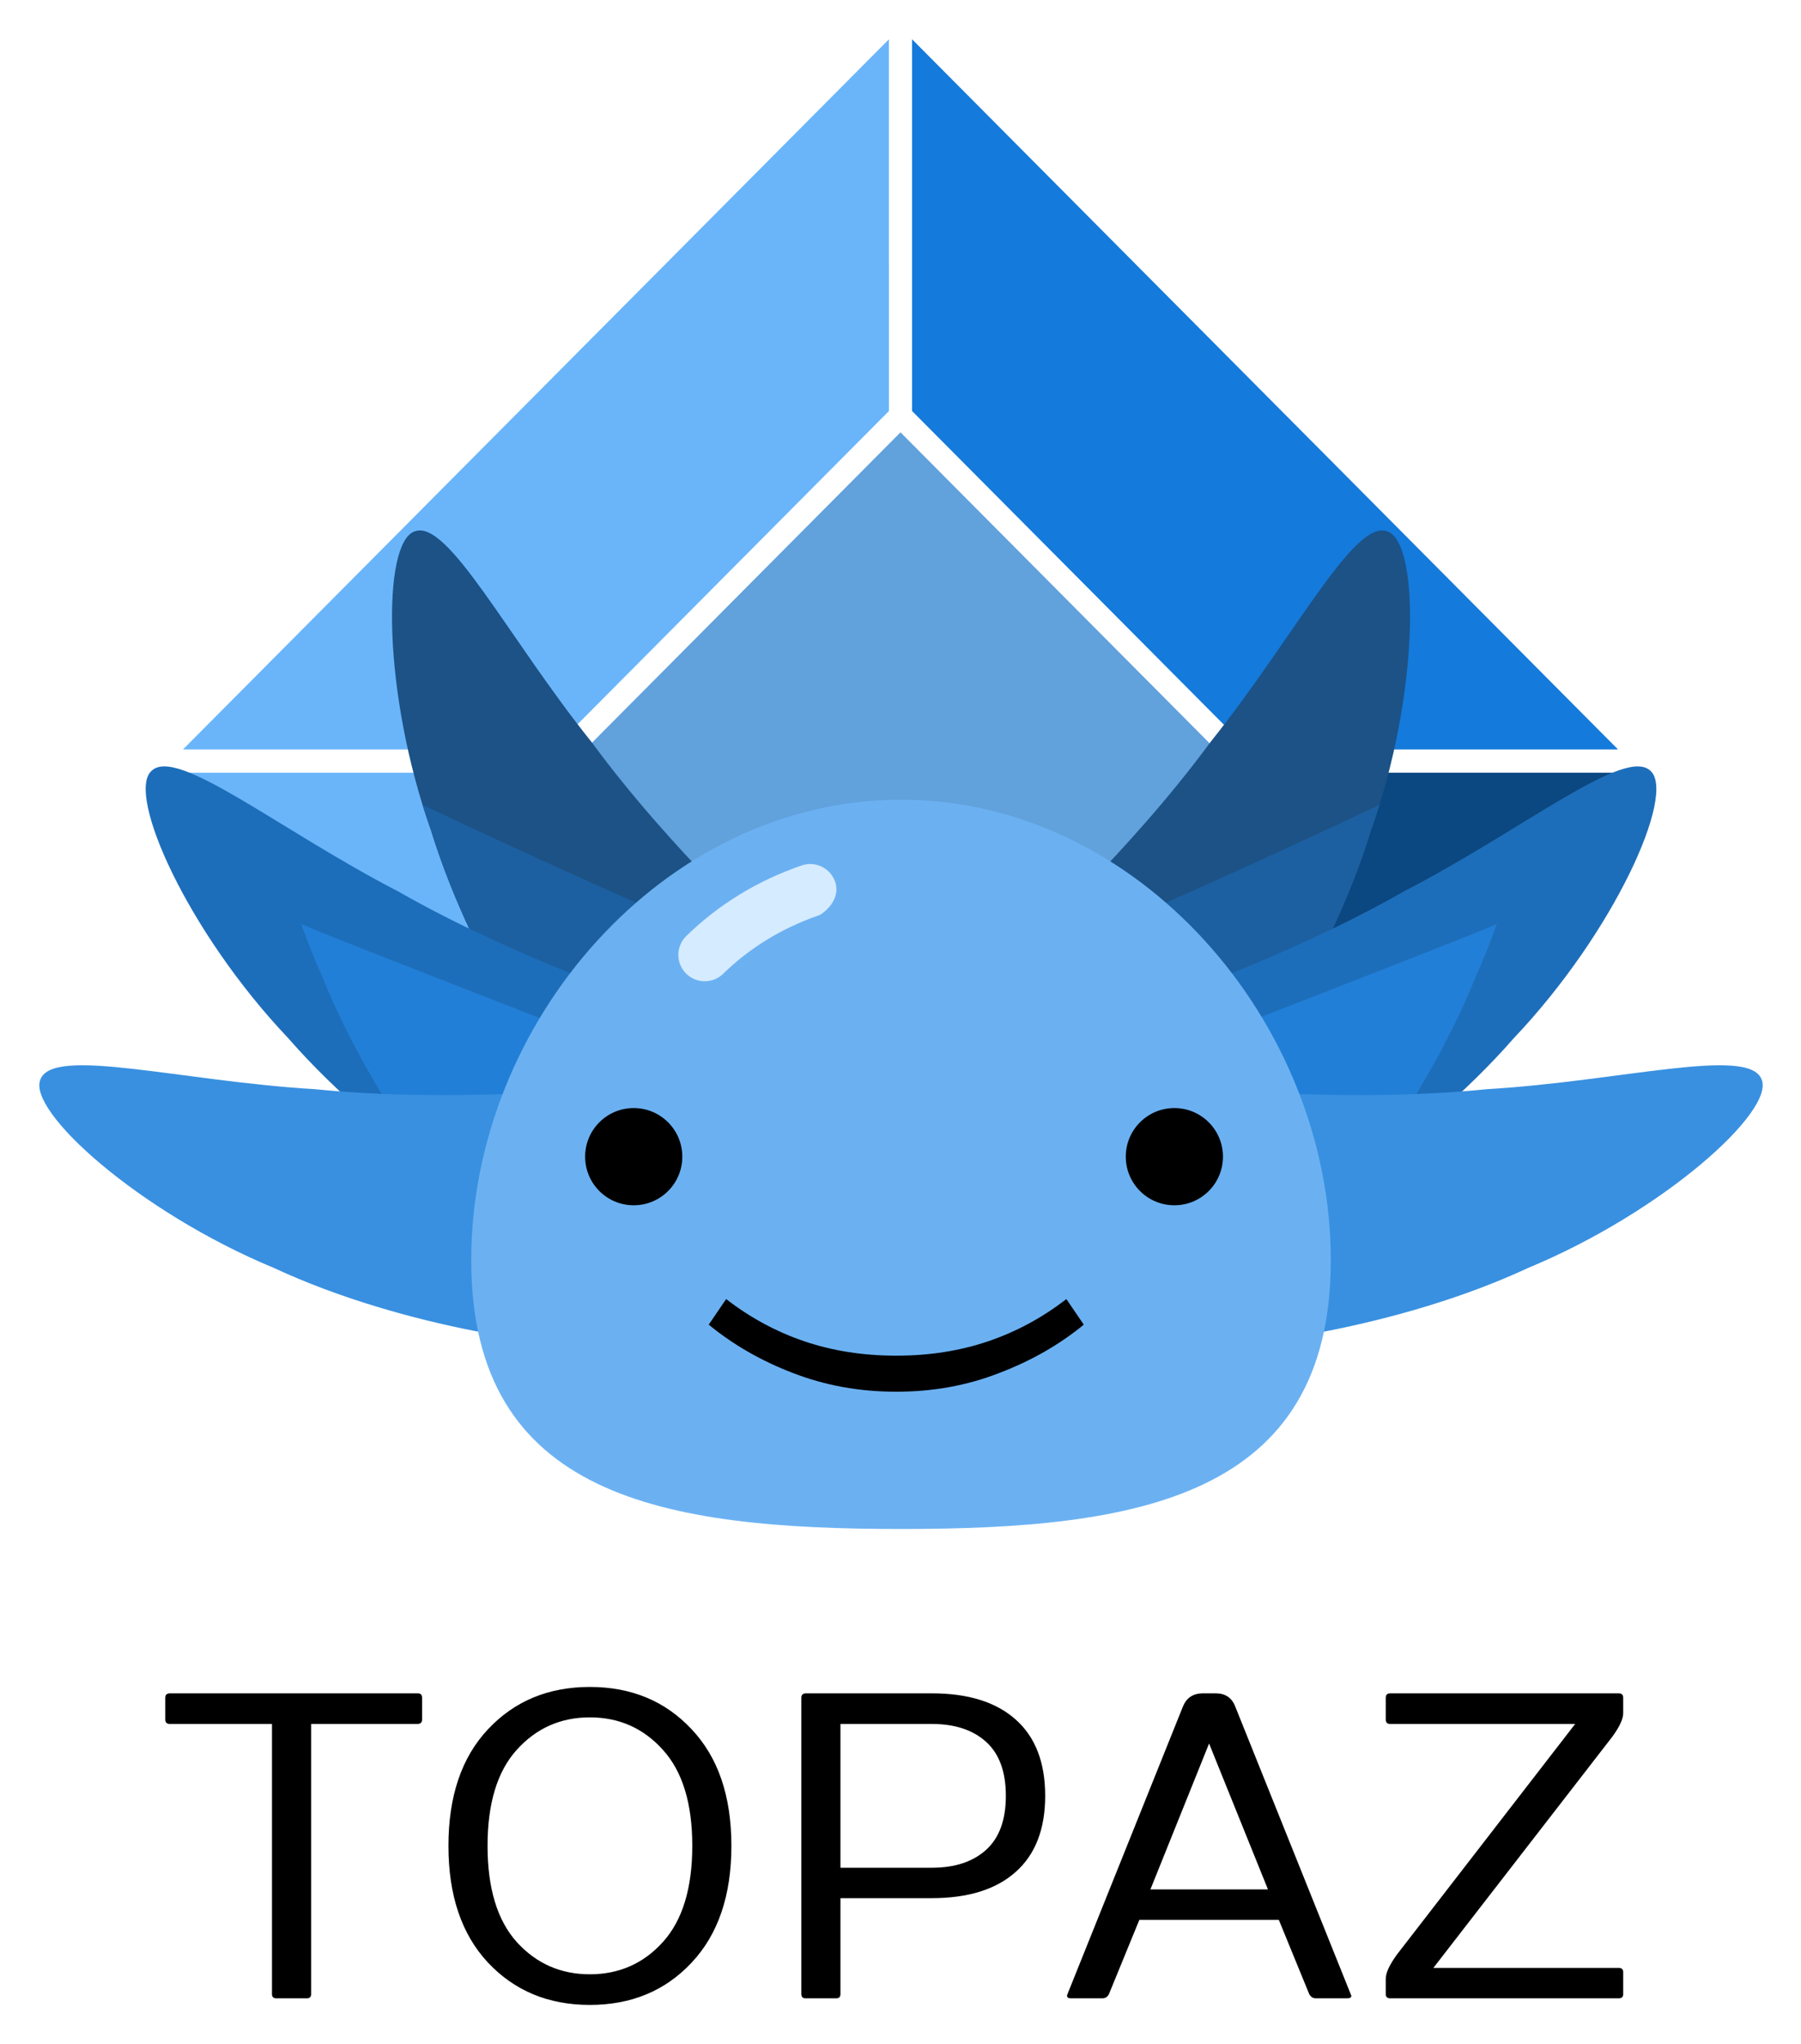
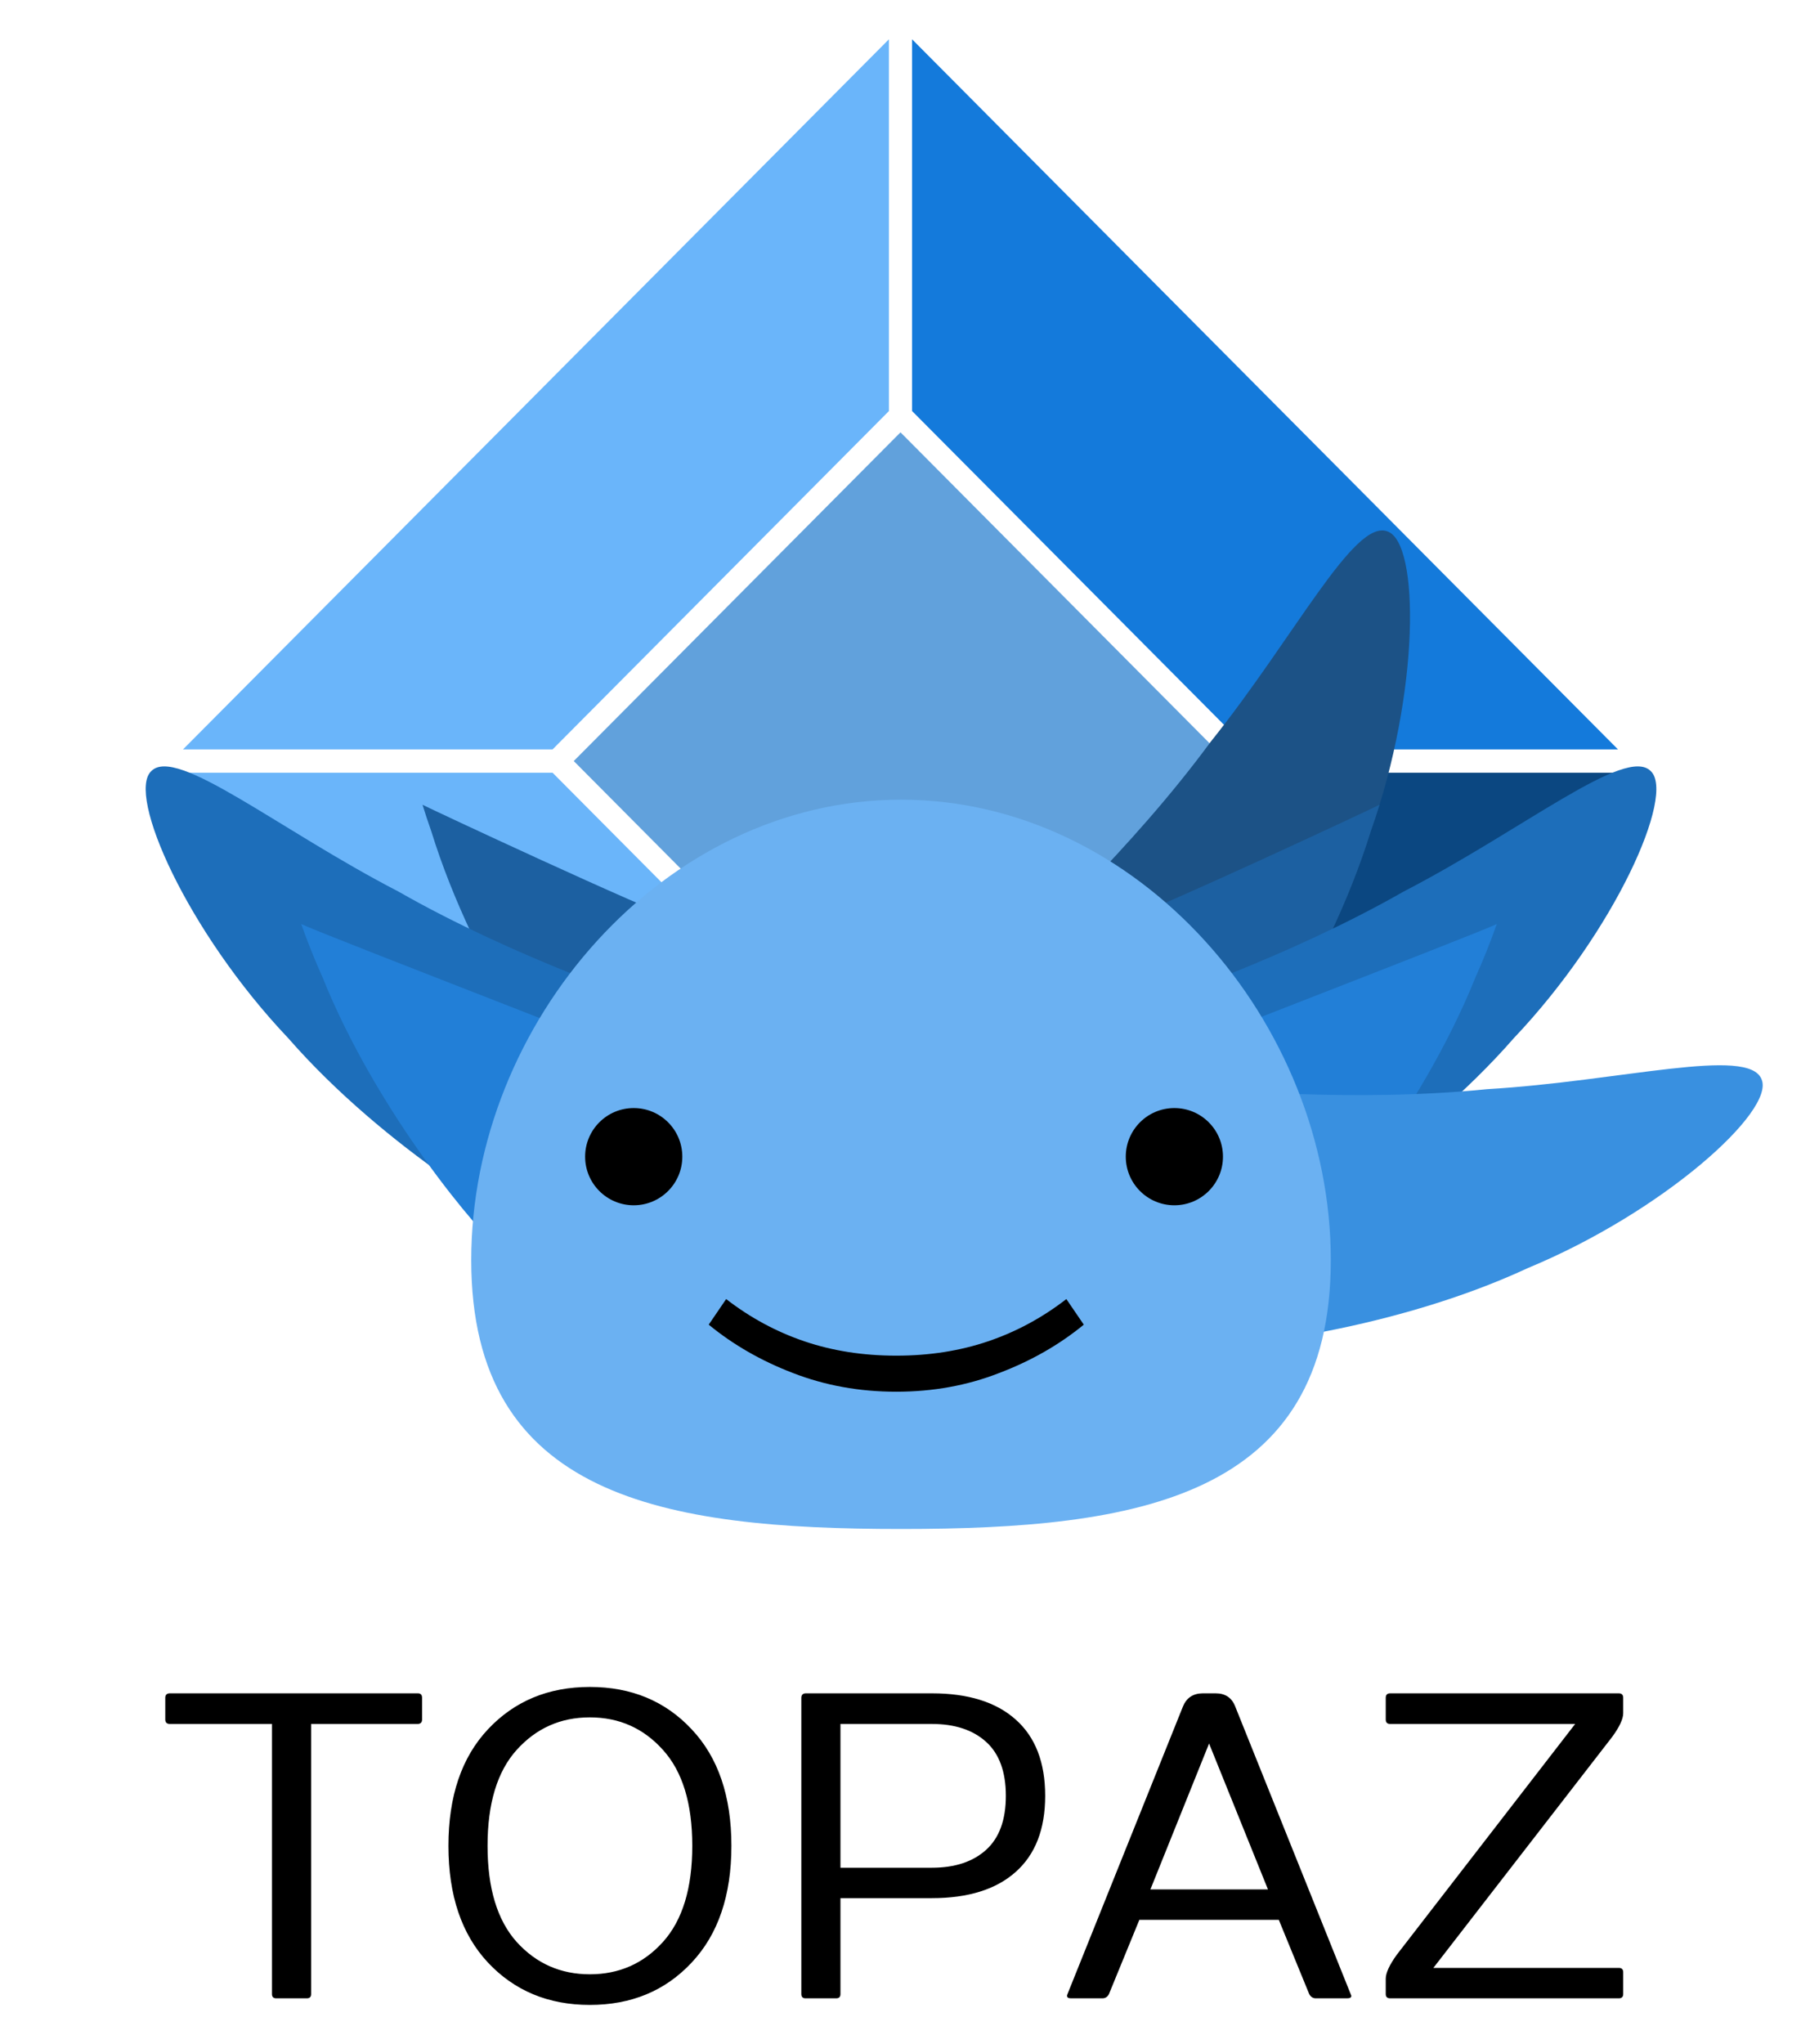
<svg xmlns="http://www.w3.org/2000/svg" role="img" viewBox="3.92 11.93 370.15 419.90">
  <title>Topaz logo</title>
  <path d="M37.887 365.165V360.708C37.887 360.126 38.178 359.82 38.761 359.791H89.793C90.376 359.791 90.667 360.096 90.667 360.708V365.165C90.667 365.747 90.376 366.053 89.793 366.082H67.86V421.572C67.86 422.154 67.568 422.446 66.986 422.446H60.694C60.112 422.446 59.82 422.154 59.82 421.572V366.082H38.761C38.178 366.053 37.887 365.747 37.887 365.165zM104.212 415.105C98.794 409.309 96.085 401.313 96.085 391.118 96.085 380.923 98.794 372.942 104.212 367.175 109.659 361.378 116.635 358.48 125.14 358.48 133.675 358.48 140.651 361.378 146.069 367.175 151.516 372.942 154.24 380.923 154.24 391.118 154.24 401.313 151.516 409.309 146.069 415.105 140.651 420.902 133.675 423.8 125.14 423.8 116.635 423.8 109.659 420.902 104.212 415.105zM140.171 371.413C136.18 366.956 131.17 364.728 125.14 364.728 119.14 364.728 114.13 366.956 110.11 371.413 106.12 375.84 104.124 382.409 104.124 391.118 104.124 399.827 106.12 406.41 110.11 410.867 114.13 415.295 119.14 417.508 125.14 417.508 131.17 417.508 136.18 415.295 140.171 410.867 144.19 406.41 146.2 399.827 146.2 391.118 146.2 382.409 144.19 375.84 140.171 371.413zM168.614 421.572V360.708C168.614 360.126 168.906 359.82 169.488 359.791H195.442C202.898 359.791 208.637 361.582 212.656 365.165 216.705 368.748 218.73 373.976 218.73 380.85 218.73 387.696 216.705 392.909 212.656 396.492 208.637 400.075 202.898 401.866 195.442 401.866H176.654V421.572C176.654 422.154 176.363 422.446 175.78 422.446H169.488C168.906 422.446 168.614 422.154 168.614 421.572zM176.654 395.618H195.442C200.16 395.618 203.874 394.395 206.583 391.948 209.292 389.501 210.647 385.802 210.647 380.85 210.647 375.899 209.292 372.199 206.583 369.753 203.874 367.306 200.16 366.082 195.442 366.082H176.654V395.618zM223.317 421.572L247.042 362.5C247.77 360.723 249.11 359.82 251.062 359.791H253.771C255.752 359.791 257.092 360.694 257.791 362.5L281.516 421.572C281.603 421.746 281.647 421.878 281.647 421.965 281.647 422.285 281.355 422.446 280.773 422.446H274.35C273.767 422.446 273.316 422.154 272.996 421.572L266.748 406.323H238.085L231.837 421.572C231.546 422.154 231.095 422.446 230.483 422.446H224.06C223.507 422.446 223.23 422.285 223.23 421.965 223.201 421.878 223.23 421.746 223.317 421.572zM240.357 400.075H264.519L252.416 370.102 240.357 400.075zM288.725 421.572V418.426C288.725 417.232 289.482 415.586 290.997 413.489L327.655 366.082H289.642C289.031 366.082 288.725 365.776 288.725 365.165V360.708C288.725 360.096 289.031 359.791 289.642 359.791H336.612C337.223 359.791 337.529 360.096 337.529 360.708V363.854C337.529 365.048 336.772 366.679 335.257 368.748L298.512 416.198H336.612C337.223 416.198 337.529 416.489 337.529 417.071V421.572C337.529 422.154 337.223 422.446 336.612 422.446H289.642C289.031 422.446 288.725 422.154 288.725 421.572z" />
  <path fill="#61A1DC" d="M188.995 100.745L256.149 168.271L188.995 235.797L121.841 168.271L188.995 100.745Z" />
  <path fill="#6AB5FA" d="M186.615 96.371L117.485 165.884H41.529L186.612 20.003 186.615 96.371zM117.487 170.67L186.618 240.183V316.551L41.537 170.67H117.487z" />
  <path fill="#0B4781" d="M191.377 240.18L260.507 170.667H336.46L191.38 316.548L191.377 240.18Z" />
  <path fill="#147ADB" d="M260.505 165.881L191.375 96.368V20L336.455 165.881H260.505Z" />
  <path fill="#1C5286" d="M253.228 242.192C244.667 251.383 227.965 250.493 216.974 240.987C205.957 231.463 203.762 217.844 211.156 209.885C215.039 205.995 236.388 186.578 252.729 164.337C269.985 142.806 282.231 118.45 289.066 121.096C295.734 123.351 295.754 154.225 285.651 182.671C276.72 211.579 257.664 238.059 253.228 242.192Z" />
  <path fill="#1C60A1" d="M233.092 201.606C241.66 198.777 286.337 177.852 287.447 177.251C286.888 179.062 286.289 180.872 285.65 182.672C276.718 211.58 257.663 238.059 253.227 242.192C244.666 251.383 227.964 250.493 216.973 240.986C212.824 237.4 209.928 233.233 208.322 229.006C208.744 226.954 209.472 209.404 233.092 201.606Z" />
  <path fill="#1D6EBA" d="M261.241 266.426C249.685 271.348 234.785 263.751 228.602 250.6C222.402 237.424 225.927 224.086 235.916 219.816C241.043 217.839 268.439 208.767 292.405 195.077C316.918 182.41 338.001 165.128 343.172 170.321C348.349 175.09 335.828 203.312 315.043 225.203C295.141 247.992 266.973 264.45 261.241 266.426Z" />
  <path fill="#227FD7" d="M311.544 201.758C310.256 205.405 308.804 209.065 307.178 212.67C295.897 240.744 274.726 265.566 269.965 269.319C260.676 277.775 244.105 275.512 233.934 265.133C223.738 254.736 222.671 240.982 230.695 233.658C231.492 232.982 307.296 203.817 311.544 201.758Z" />
  <path fill="#3990E0" d="M252.084 288.241C239.526 288.048 228.991 275.058 228.677 260.53C228.359 245.971 236.995 235.213 247.857 235.364C253.345 235.639 282.066 238.466 309.523 235.682C337.068 234.055 363.35 226.817 365.969 233.663C368.765 240.123 345.867 260.834 317.986 272.404C290.549 285.152 258.125 288.762 252.084 288.241Z" />
-   <path fill="#1C5286" d="M124.973 242.192C133.534 251.383 150.236 250.493 161.227 240.987C172.244 231.463 174.439 217.844 167.045 209.885C163.162 205.995 141.813 186.578 125.472 164.337C108.216 142.806 95.97 118.45 89.135 121.096C82.467 123.351 82.447 154.225 92.55 182.671C101.482 211.579 120.537 238.059 124.973 242.192Z" />
  <path fill="#1C60A1" d="M145.11 201.606C136.542 198.777 91.865 177.852 90.755 177.251C91.314 179.062 91.912 180.872 92.552 182.672C101.483 211.58 120.538 238.059 124.975 242.192C133.536 251.383 150.238 250.493 161.229 240.986C165.377 237.4 168.274 233.233 169.879 229.006C169.458 226.954 168.73 209.404 145.11 201.606Z" />
  <path fill="#1D6EBA" d="M116.961 266.426C128.517 271.348 143.418 263.751 149.6 250.6C155.8 237.424 152.275 224.086 142.286 219.816C137.159 217.839 109.763 208.767 85.798 195.077C61.284 182.41 40.201 165.128 35.031 170.321C29.853 175.09 42.374 203.312 63.159 225.203C83.062 247.992 111.23 264.45 116.961 266.426Z" />
  <path fill="#227FD7" d="M65.834 201.758C67.122 205.405 68.574 209.065 70.2 212.67C81.481 240.744 102.653 265.566 107.414 269.319C116.703 277.774 133.274 275.512 143.445 265.133C153.641 254.735 154.707 240.981 146.683 233.657C145.886 232.981 70.082 203.817 65.834 201.758Z" />
-   <path fill="#3990E0" d="M126.117 288.241C138.675 288.048 149.211 275.058 149.524 260.53C149.842 245.971 141.207 235.213 130.345 235.364C124.857 235.639 96.136 238.466 68.678 235.683C41.133 234.055 14.85 226.817 12.232 233.663C9.435 240.123 32.333 260.834 60.214 272.404C87.653 285.152 120.077 288.762 126.117 288.241Z" />
  <path fill="#6BB1F2" d="M277.433 270.783C277.433 319.567 237.885 326.029 189.102 326.029C140.318 326.029 100.771 319.567 100.771 270.783C100.771 222 140.317 176.209 189.101 176.209C237.885 176.209 277.433 222 277.433 270.783Z" />
-   <path fill="#D5EBFF" d="M172.206 199.972C164.658 202.574 158.043 206.612 152.543 211.974C150.399 214.064 146.967 214.021 144.876 211.876C142.786 209.732 142.83 206.3 144.974 204.21C151.628 197.723 159.601 192.849 168.671 189.72C171.502 188.744 174.592 190.246 175.563 193.078C176.872 196.889 172.988 199.702 172.206 199.972Z" />
  <path d="M134.164 259.532C139.68 259.532 144.152 255.06 144.152 249.544 144.152 244.028 139.68 239.557 134.164 239.557 128.648 239.557 124.177 244.028 124.177 249.544 124.177 255.06 128.648 259.532 134.164 259.532zM245.282 259.532C250.798 259.532 255.27 255.06 255.27 249.544 255.27 244.028 250.798 239.557 245.282 239.557 239.766 239.557 235.295 244.028 235.295 249.544 235.295 255.06 239.766 259.532 245.282 259.532zM188.122 290.424C194.918 290.424 201.209 289.441 206.996 287.477 212.783 285.513 218.145 282.619 223.082 278.797L226.666 284.053C221.622 288.194 215.809 291.512 209.226 294.007 202.696 296.555 195.661 297.83 188.122 297.83 180.583 297.83 173.522 296.555 166.939 294.007 160.409 291.512 154.622 288.194 149.578 284.053L153.162 278.797C158.099 282.619 163.461 285.513 169.248 287.477 175.035 289.441 181.326 290.424 188.122 290.424z" />
</svg>